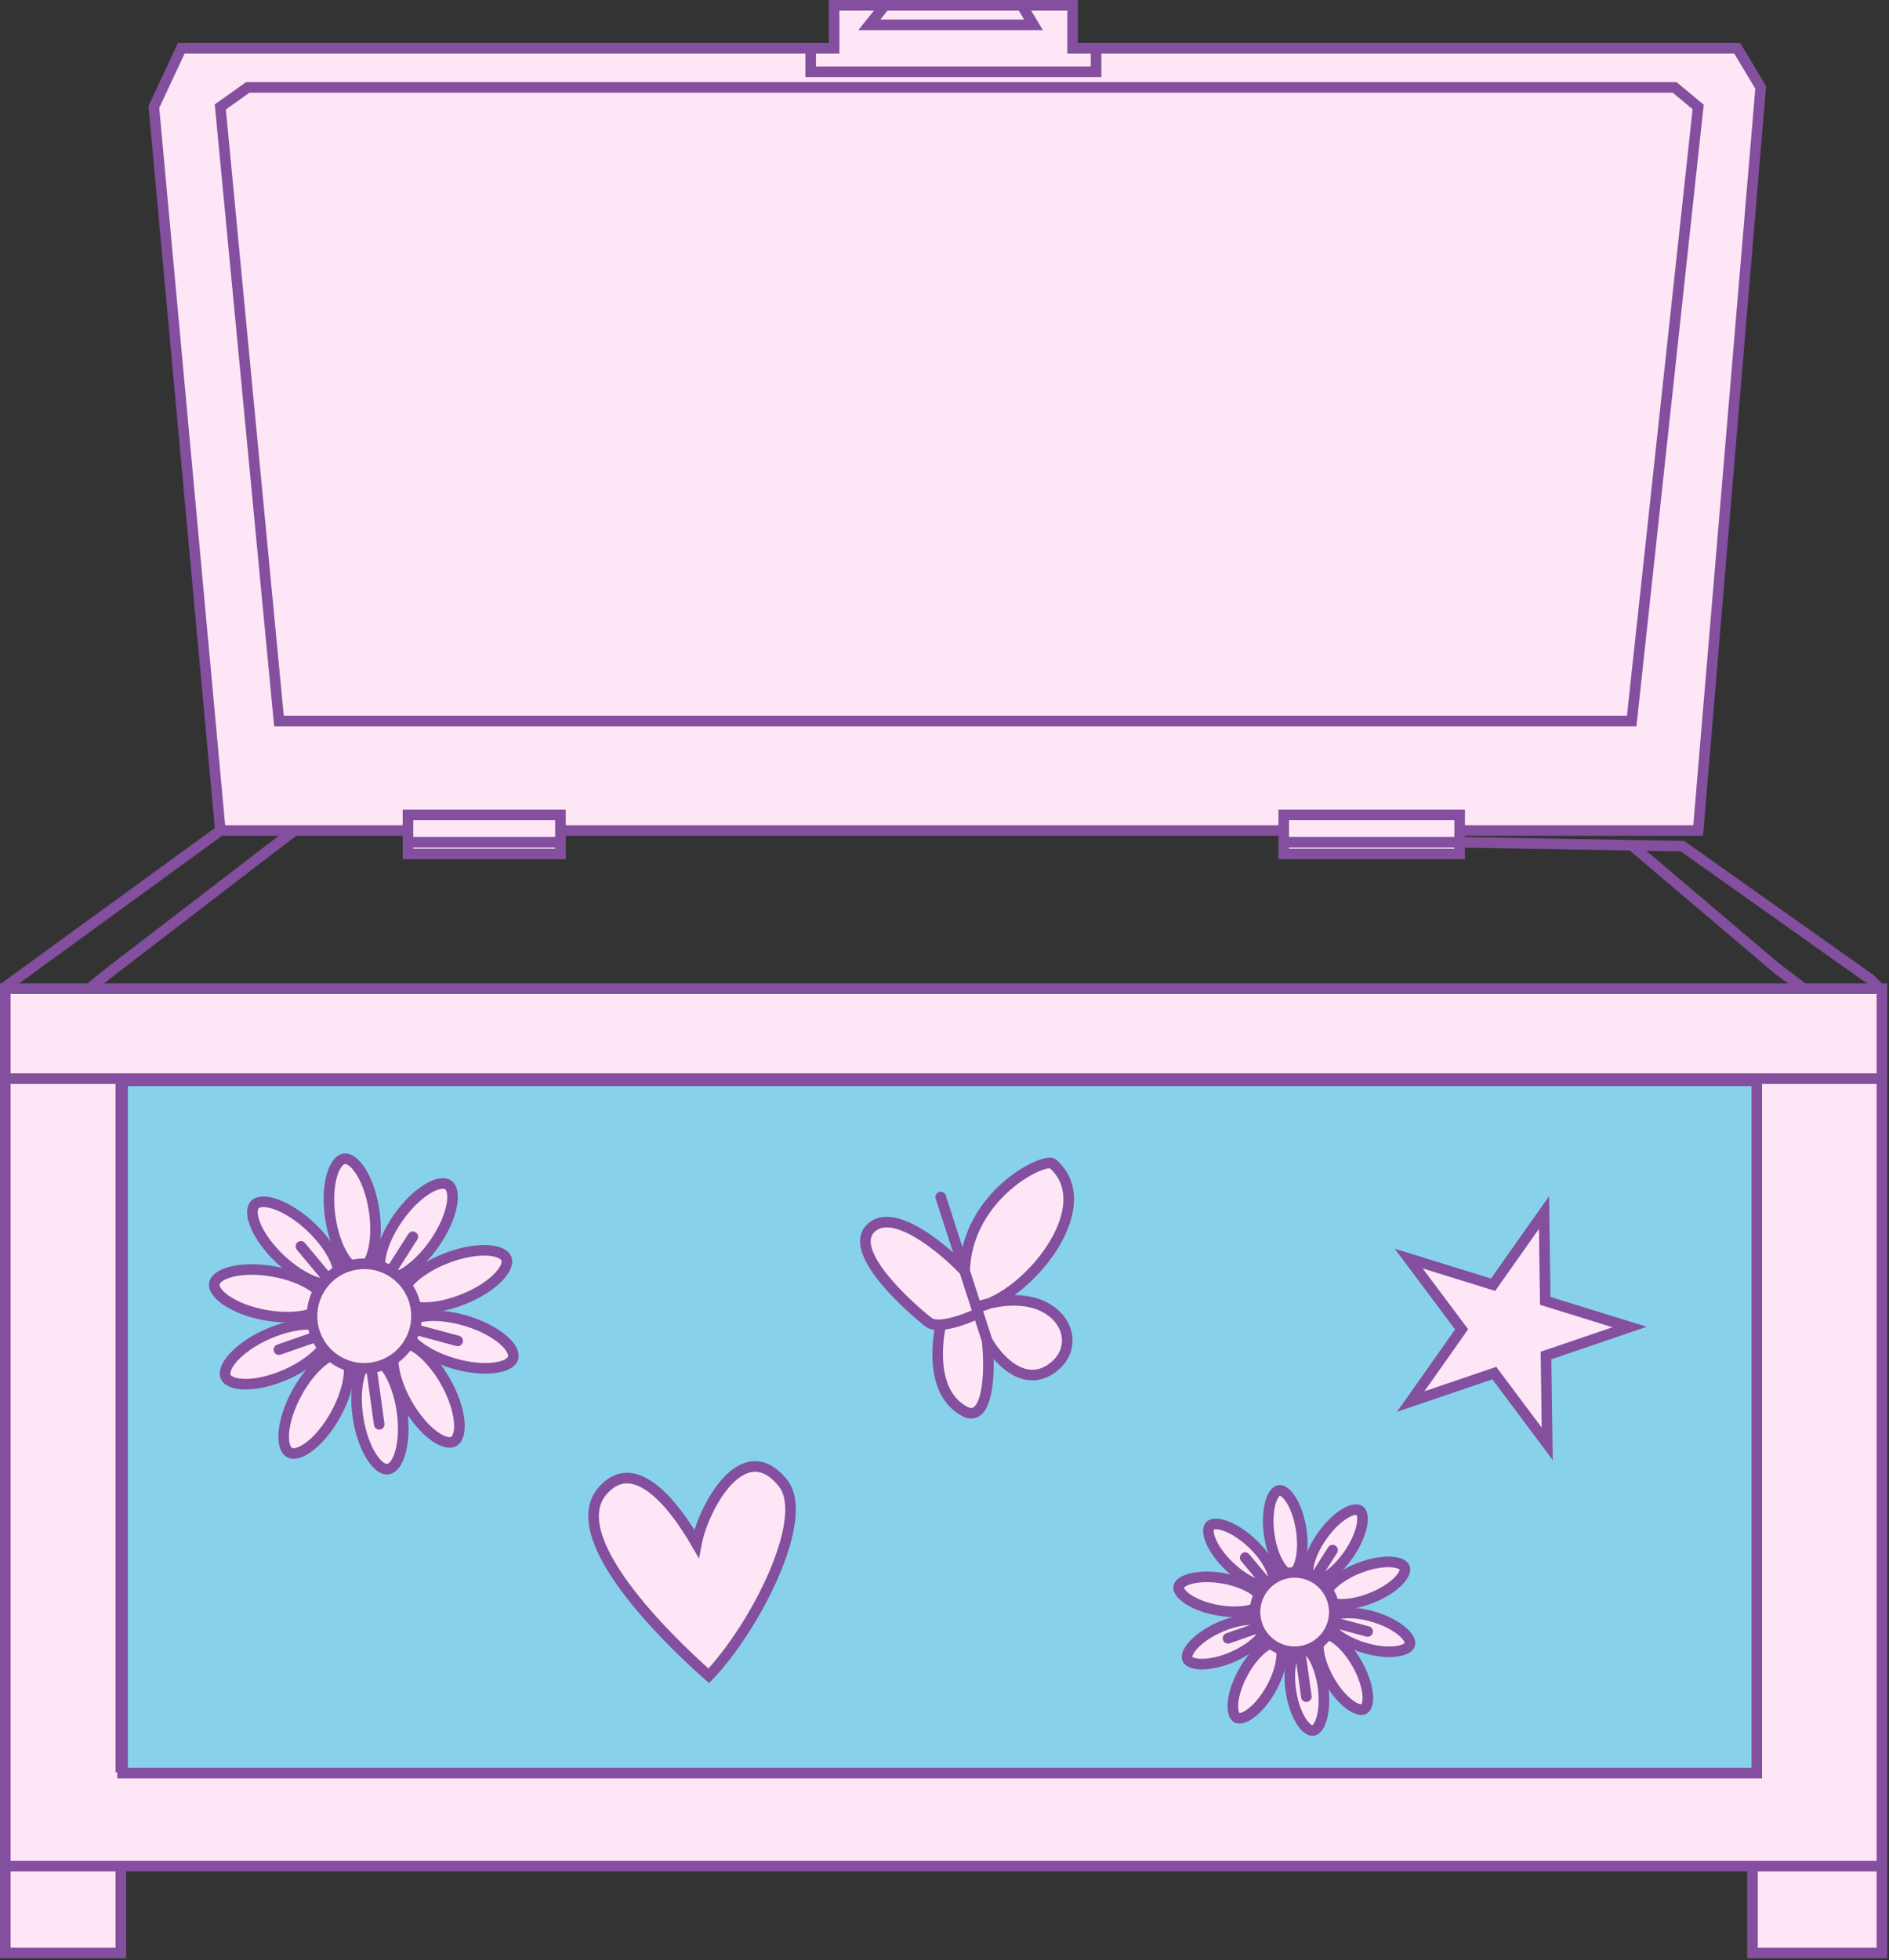
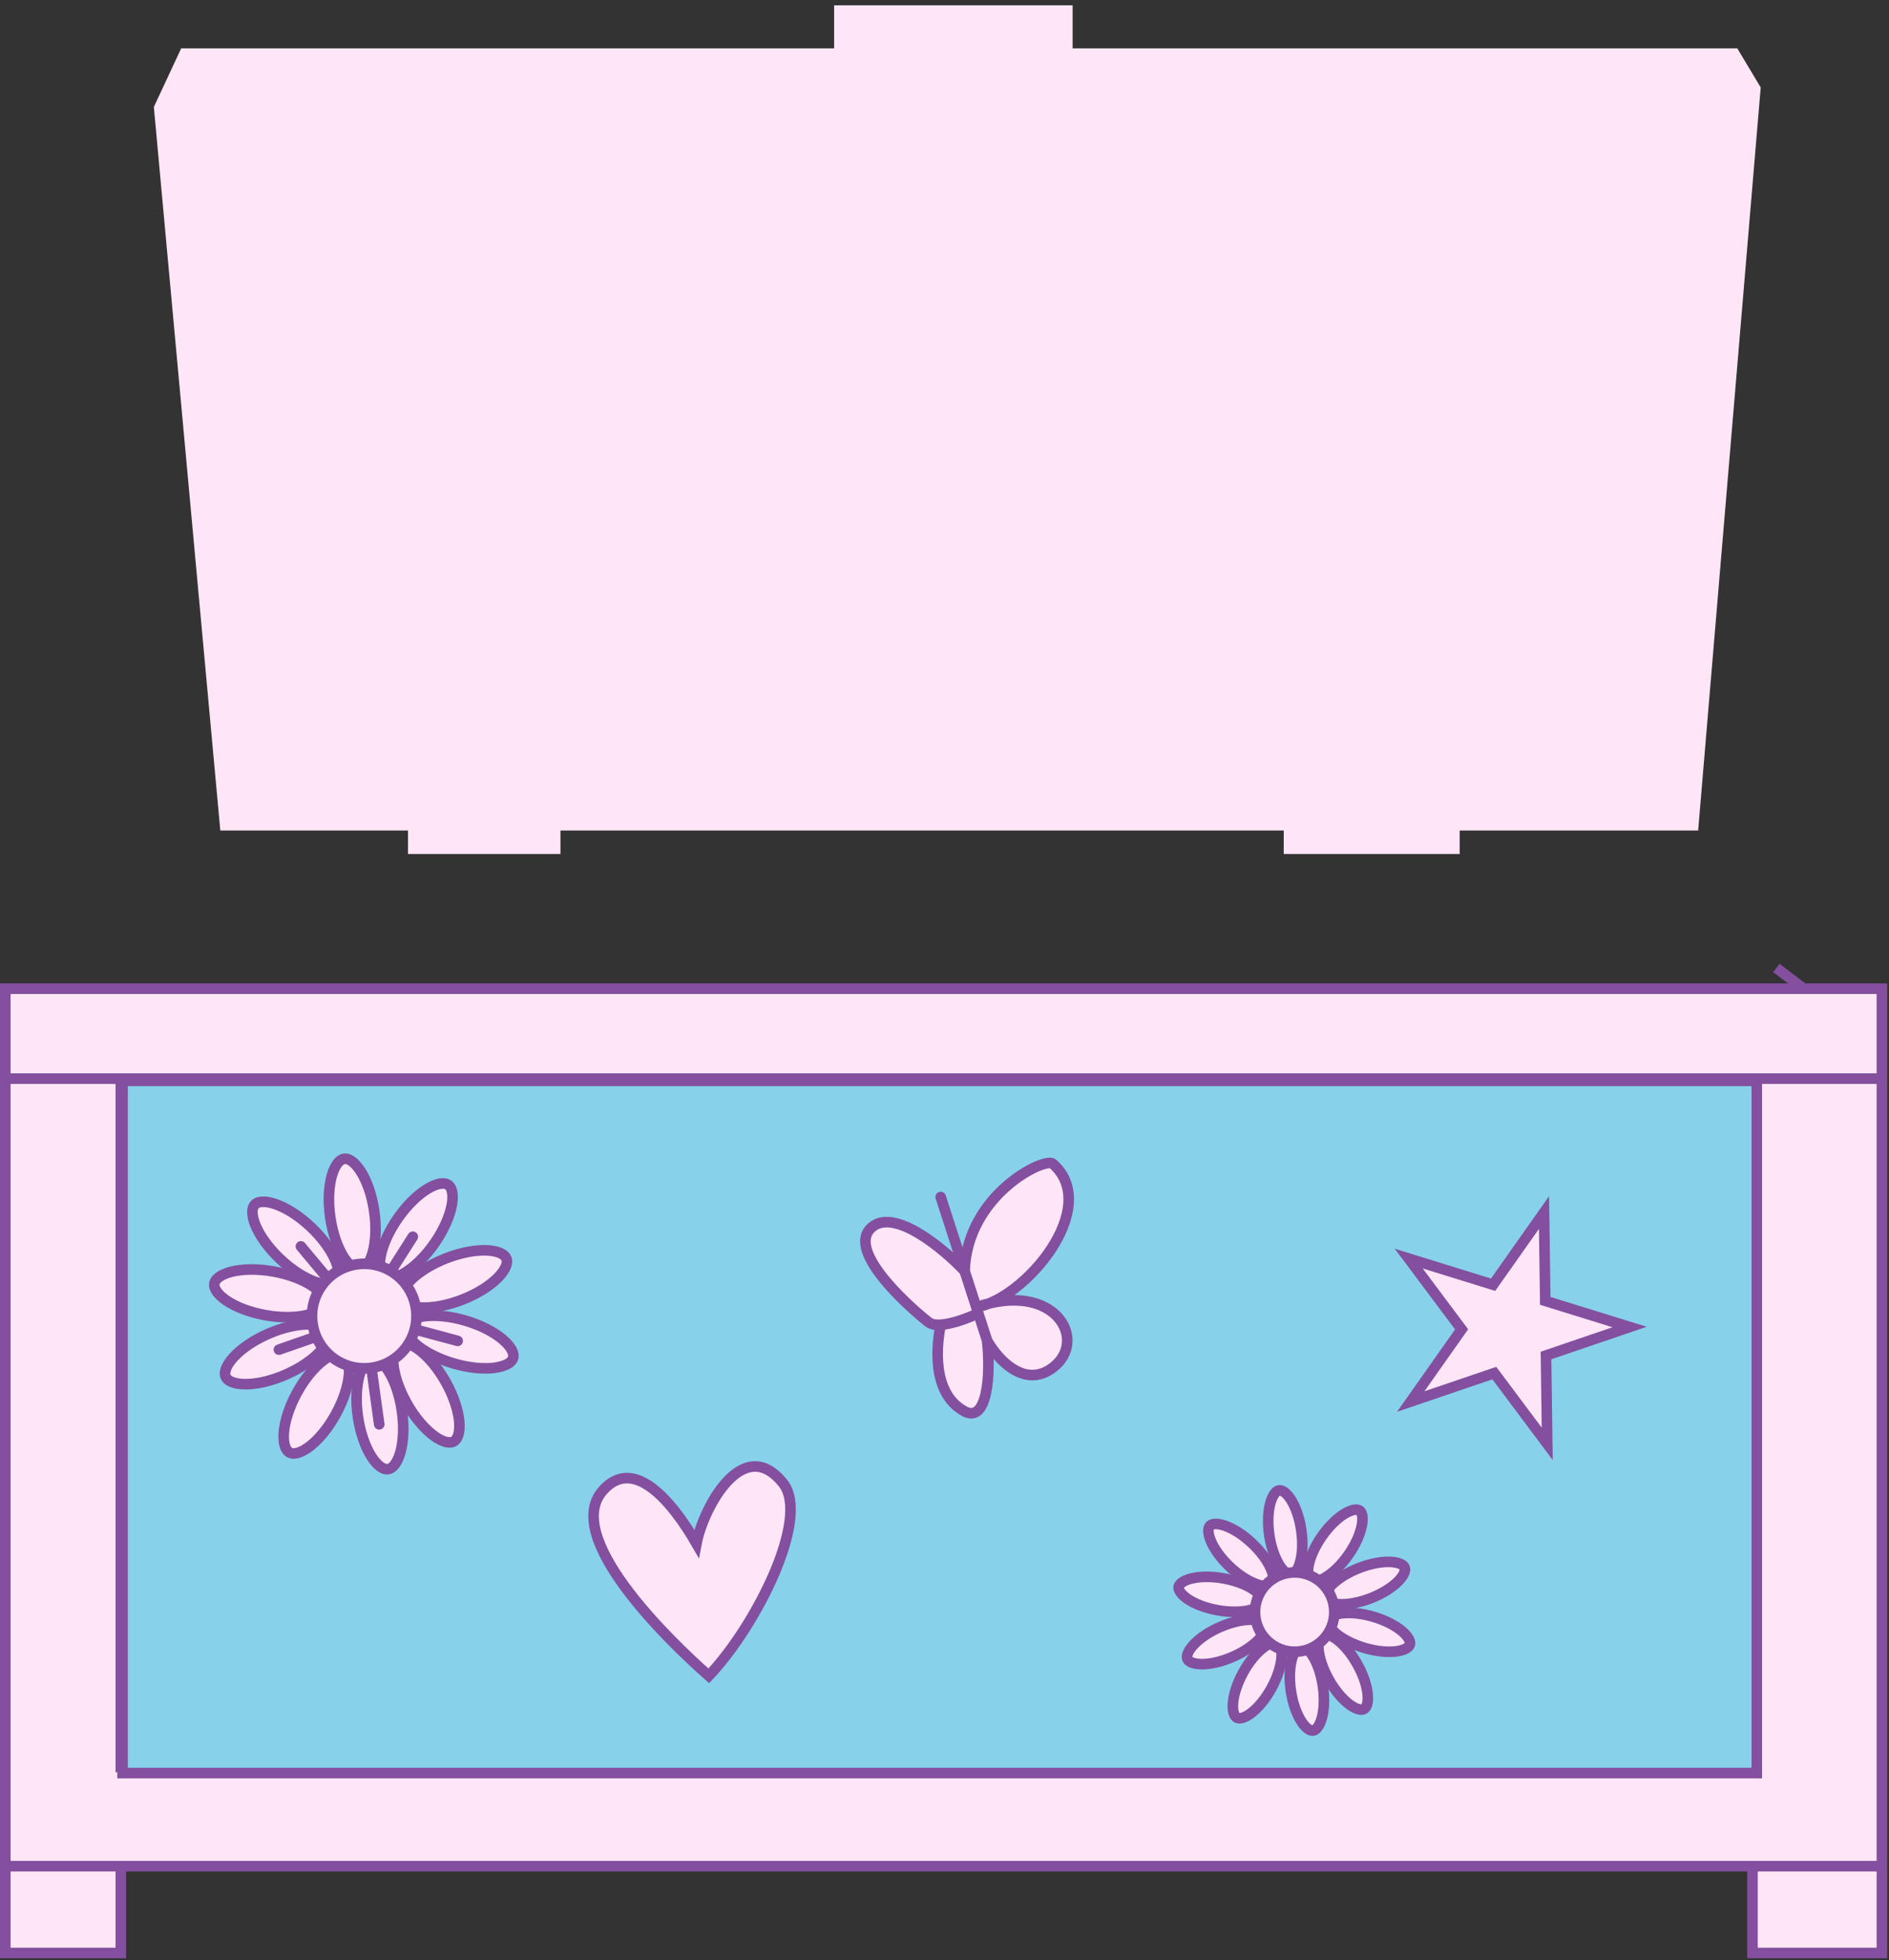
<svg xmlns="http://www.w3.org/2000/svg" width="536" height="556" viewBox="0 0 536 556" fill="none">
  <rect x="0" y="0" width="536" height="556" fill="#333333" stroke="none" />
  <g id="coffre_ouvert">
    <g id="Vector 421">
      <path d="M533.987 280.438V305.943V529.33V553.955H497.264V529.33H34.289V553.955H1.5V529.33V305.943V280.438H511.8H533.987Z" fill="#FFE6F6" />
      <path d="M533.987 305.943V280.438H511.8M533.987 305.943V529.33M533.987 305.943H497.264M1.5 305.943V280.438H511.8M1.5 305.943V529.33M1.5 305.943H34.289M1.5 529.33V553.955H34.289V529.33M1.5 529.33H34.289M533.987 529.33H497.264M533.987 529.33V553.955H497.264V529.33M497.264 305.943V501.187H34.289V305.943M497.264 305.943H34.289M34.289 529.33H497.264M511.8 280.438L504.034 274.568" stroke="#834F9E" stroke-width="3" />
    </g>
    <path id="Vector 424" d="M34.78 502.925V306.571H498.487V502.925H34.78Z" fill="#87D1EB" stroke="#834F9E" stroke-width="3" />
    <g id="Vector 423">
      <path d="M499.597 24.796L481.848 235.572H414.177V238.9V242.228H364.257V238.9V235.572H159.027V238.9V242.228H115.763V238.9V235.572H83.592H62.514L43.655 30.343L51.421 13.703H70.279H230.026H236.682V1.5H251.103H289.93H304.352V13.703H311.008H475.191H492.941L499.597 24.796Z" fill="#FFE6F6" />
-       <path d="M62.514 235.572L43.655 30.343L51.421 13.703H70.28H230.026M62.514 235.572L1.5 279.946V281.056M62.514 235.572H83.592M115.763 235.572V231.135H159.027V235.572M115.763 235.572V238.9M115.763 235.572H83.592M159.027 235.572H364.257M159.027 235.572V238.9M364.257 235.572V231.135H414.177V235.572M364.257 235.572V238.9M414.177 235.572H481.848L499.597 24.796L492.941 13.703H475.191H311.008M414.177 235.572V238.9M115.763 238.9V242.228H159.027V238.9M115.763 238.9H159.027M364.257 238.9V242.228H414.177V238.9M364.257 238.9H414.177M414.177 238.9L462.989 239.757M533.987 281.056L530.659 277.728L477.41 240.01L462.989 239.757M83.592 235.572L79.154 238.9L31.452 275.509L25.906 279.946M462.989 239.757L505.144 275.509M251.103 1.5H236.682V13.703H230.026M251.103 1.5L246.666 7.047H293.258L289.93 1.5M251.103 1.5H289.93M289.93 1.5H304.352V13.703H311.008M230.026 13.703V20.359H307.68H311.008V13.703M70.28 24.796L62.514 30.343L79.154 204.511H462.989L481.848 30.343L475.191 24.796H70.28Z" stroke="#834F9E" stroke-width="3" />
    </g>
    <g id="fleur">
      <path id="Ellipse 7" d="M72.295 341.686C72.702 341.254 73.356 340.942 74.368 340.883C75.391 340.823 76.689 341.031 78.198 341.555C81.212 342.602 84.796 344.818 88.171 348.001C91.546 351.183 93.969 354.63 95.192 357.577C95.804 359.052 96.088 360.336 96.088 361.361C96.088 362.375 95.815 363.046 95.408 363.477C95.001 363.908 94.348 364.22 93.336 364.279C92.314 364.339 91.015 364.131 89.506 363.607C86.492 362.56 82.908 360.345 79.533 357.162C76.157 353.98 73.735 350.533 72.513 347.585C71.9 346.11 71.617 344.826 71.616 343.801C71.616 342.788 71.889 342.117 72.295 341.686Z" fill="#FFE6F6" stroke="#834F9E" stroke-width="3" />
      <path id="Ellipse 8" d="M97.658 328.694C98.245 328.609 98.951 328.77 99.781 329.352C100.62 329.941 101.508 330.911 102.365 332.259C104.076 334.952 105.508 338.914 106.176 343.505C106.844 348.095 106.601 352.302 105.728 355.371C105.291 356.907 104.716 358.09 104.08 358.893C103.45 359.687 102.819 360.043 102.233 360.129C101.646 360.214 100.941 360.052 100.111 359.47C99.272 358.882 98.383 357.912 97.527 356.564C95.815 353.871 94.383 349.909 93.715 345.318C93.047 340.728 93.29 336.521 94.163 333.452C94.6 331.916 95.176 330.733 95.812 329.93C96.442 329.136 97.072 328.78 97.658 328.694Z" fill="#FFE6F6" stroke="#834F9E" stroke-width="3" />
      <path id="Ellipse 9" d="M64.031 390.507C63.793 389.964 63.761 389.24 64.102 388.285C64.447 387.32 65.145 386.206 66.218 385.022C68.359 382.657 71.799 380.225 76.048 378.361C80.296 376.498 84.415 375.614 87.606 375.641C89.203 375.654 90.496 375.895 91.439 376.295C92.372 376.691 92.883 377.204 93.122 377.747C93.36 378.29 93.39 379.013 93.05 379.968C92.705 380.933 92.007 382.047 90.935 383.231C88.793 385.596 85.353 388.029 81.105 389.893C76.857 391.756 72.737 392.639 69.547 392.612C67.95 392.599 66.656 392.359 65.713 391.958C64.78 391.562 64.269 391.05 64.031 390.507Z" fill="#FFE6F6" stroke="#834F9E" stroke-width="3" />
      <path id="Ellipse 10" d="M60.823 364.059C60.927 363.475 61.303 362.856 62.117 362.252C62.939 361.641 64.14 361.103 65.689 360.715C68.784 359.94 72.996 359.83 77.563 360.643C82.13 361.456 86.046 363.012 88.683 364.807C90.003 365.706 90.944 366.625 91.505 367.482C92.061 368.33 92.201 369.041 92.097 369.625C91.993 370.208 91.616 370.826 90.802 371.431C89.98 372.041 88.78 372.579 87.231 372.967C84.136 373.743 79.924 373.853 75.357 373.04C70.79 372.227 66.874 370.671 64.237 368.875C62.916 367.976 61.975 367.057 61.414 366.2C60.858 365.353 60.719 364.642 60.823 364.059Z" fill="#FFE6F6" stroke="#834F9E" stroke-width="3" />
      <path id="Ellipse 11" d="M145.591 385.183C145.422 385.752 144.979 386.324 144.102 386.833C143.216 387.347 141.962 387.746 140.379 387.957C137.216 388.379 133.019 388.013 128.573 386.691C124.126 385.369 120.411 383.382 117.993 381.3C116.782 380.258 115.95 379.24 115.489 378.325C115.032 377.419 114.974 376.698 115.143 376.129C115.312 375.561 115.756 374.989 116.632 374.48C117.518 373.966 118.772 373.567 120.355 373.356C123.518 372.934 127.715 373.299 132.162 374.621C136.608 375.944 140.323 377.931 142.742 380.013C143.952 381.055 144.784 382.074 145.245 382.989C145.702 383.894 145.76 384.615 145.591 385.183Z" fill="#FFE6F6" stroke="#834F9E" stroke-width="3" />
      <path id="Ellipse 12" d="M128.753 408.846C128.237 409.137 127.52 409.241 126.536 408.998C125.541 408.752 124.363 408.168 123.077 407.22C120.51 405.325 117.745 402.146 115.466 398.105C113.187 394.065 111.896 390.054 111.603 386.877C111.456 385.287 111.566 383.976 111.87 382.997C112.171 382.029 112.63 381.47 113.147 381.178C113.663 380.887 114.38 380.784 115.363 381.027C116.358 381.273 117.536 381.857 118.822 382.805C121.389 384.699 124.155 387.879 126.434 391.919C128.713 395.959 130.003 399.97 130.296 403.148C130.443 404.738 130.333 406.049 130.029 407.027C129.729 407.995 129.27 408.555 128.753 408.846Z" fill="#FFE6F6" stroke="#834F9E" stroke-width="3" />
      <path id="Ellipse 15" d="M110.113 416.715C109.526 416.801 108.82 416.641 107.989 416.06C107.149 415.474 106.259 414.505 105.4 413.159C103.684 410.469 102.246 406.508 101.57 401.919C100.894 397.33 101.129 393.123 101.997 390.053C102.431 388.516 103.005 387.333 103.64 386.528C104.268 385.733 104.898 385.375 105.484 385.288C106.071 385.202 106.777 385.363 107.607 385.944C108.447 386.531 109.337 387.498 110.196 388.845C111.913 391.535 113.352 395.495 114.027 400.084C114.703 404.674 114.467 408.88 113.6 411.951C113.165 413.488 112.592 414.672 111.957 415.476C111.329 416.271 110.7 416.629 110.113 416.715Z" fill="#FFE6F6" stroke="#834F9E" stroke-width="3" />
      <path id="Ellipse 16" d="M82.157 411.999C81.637 411.714 81.17 411.161 80.858 410.196C80.541 409.222 80.415 407.913 80.541 406.32C80.794 403.14 82.034 399.113 84.262 395.044C86.489 390.975 89.213 387.761 91.756 385.834C93.029 384.869 94.2 384.27 95.192 384.012C96.173 383.756 96.891 383.851 97.411 384.135C97.931 384.42 98.397 384.974 98.71 385.938C99.026 386.912 99.153 388.222 99.026 389.814C98.774 392.994 97.534 397.022 95.307 401.09C93.079 405.16 90.355 408.373 87.811 410.3C86.538 411.265 85.367 411.864 84.376 412.122C83.395 412.378 82.677 412.284 82.157 411.999Z" fill="#FFE6F6" stroke="#834F9E" stroke-width="3" />
      <path id="Ellipse 13" d="M127.179 336.091C127.665 336.431 128.069 337.032 128.275 338.025C128.484 339.028 128.468 340.343 128.169 341.912C127.572 345.047 125.902 348.915 123.246 352.718C120.59 356.521 117.533 359.42 114.796 361.06C113.425 361.88 112.196 362.348 111.182 362.498C110.18 362.646 109.476 362.474 108.99 362.134C108.504 361.794 108.101 361.193 107.894 360.201C107.686 359.198 107.702 357.883 108.001 356.314C108.597 353.179 110.267 349.311 112.923 345.508C115.579 341.705 118.637 338.805 121.374 337.166C122.744 336.346 123.974 335.878 124.987 335.728C125.99 335.58 126.693 335.752 127.179 336.091Z" fill="#FFE6F6" stroke="#834F9E" stroke-width="3" />
      <path id="Ellipse 14" d="M143.693 356.999C143.908 357.551 143.91 358.275 143.53 359.215C143.145 360.165 142.4 361.249 141.28 362.387C139.041 364.661 135.503 366.948 131.181 368.633C126.859 370.317 122.706 371.028 119.519 370.869C117.924 370.789 116.642 370.495 115.716 370.056C114.8 369.621 114.311 369.087 114.096 368.534C113.881 367.982 113.88 367.258 114.259 366.319C114.644 365.369 115.389 364.285 116.509 363.147C118.748 360.873 122.286 358.585 126.608 356.9C130.93 355.216 135.083 354.506 138.27 354.665C139.865 354.745 141.147 355.039 142.073 355.478C142.989 355.913 143.477 356.446 143.693 356.999Z" fill="#FFE6F6" stroke="#834F9E" stroke-width="3" />
      <circle id="Ellipse 21" cx="103.356" cy="373.29" r="14.82" transform="rotate(-7.871 103.356 373.29)" fill="#FFE6F6" stroke="#834F9E" stroke-width="3" />
      <path id="Vector 33" d="M105.534 389.051L107.602 404.005M111.379 359.824L117.132 350.791M88.961 379.398L79.136 382.816M118.743 377.34L129.865 380.333M92.788 362.394L85.385 353.533" stroke="#834F9E" stroke-width="3" stroke-linecap="round" />
    </g>
    <g id="fleur_2">
-       <path id="Ellipse 7_2" d="M343.328 432.787C343.573 432.527 343.995 432.306 344.727 432.263C345.469 432.22 346.439 432.37 347.592 432.77C349.893 433.57 352.655 435.273 355.266 437.735C357.877 440.196 359.739 442.852 360.672 445.103C361.14 446.23 361.347 447.189 361.347 447.933C361.347 448.666 361.151 449.1 360.906 449.36C360.661 449.621 360.239 449.842 359.507 449.885C358.764 449.929 357.794 449.779 356.641 449.378C354.34 448.579 351.579 446.876 348.968 444.414C346.357 441.953 344.495 439.296 343.561 437.046C343.093 435.919 342.886 434.959 342.886 434.215C342.886 433.482 343.083 433.047 343.328 432.787Z" fill="#FFE6F6" stroke="#834F9E" stroke-width="3" />
+       <path id="Ellipse 7_2" d="M343.328 432.787C343.573 432.527 343.995 432.306 344.727 432.263C345.469 432.22 346.439 432.37 347.592 432.77C349.893 433.57 352.655 435.273 355.266 437.735C357.877 440.196 359.739 442.852 360.672 445.103C361.14 446.23 361.347 447.189 361.347 447.933C360.661 449.621 360.239 449.842 359.507 449.885C358.764 449.929 357.794 449.779 356.641 449.378C354.34 448.579 351.579 446.876 348.968 444.414C346.357 441.953 344.495 439.296 343.561 437.046C343.093 435.919 342.886 434.959 342.886 434.215C342.886 433.482 343.083 433.047 343.328 432.787Z" fill="#FFE6F6" stroke="#834F9E" stroke-width="3" />
      <path id="Ellipse 8_2" d="M362.951 422.738C363.305 422.686 363.773 422.775 364.373 423.196C364.982 423.623 365.649 424.344 366.303 425.373C367.61 427.43 368.716 430.48 369.233 434.031C369.75 437.582 369.559 440.82 368.892 443.164C368.558 444.337 368.125 445.218 367.663 445.801C367.207 446.375 366.784 446.594 366.43 446.645C366.077 446.697 365.608 446.608 365.008 446.187C364.399 445.76 363.732 445.04 363.077 444.01C361.771 441.953 360.665 438.904 360.148 435.353C359.631 431.802 359.822 428.563 360.489 426.22C360.822 425.046 361.256 424.166 361.718 423.582C362.174 423.008 362.598 422.789 362.951 422.738Z" fill="#FFE6F6" stroke="#834F9E" stroke-width="3" />
      <path id="Ellipse 9_2" d="M336.934 470.57C336.791 470.243 336.752 469.768 336.998 469.078C337.248 468.377 337.766 467.543 338.585 466.639C340.22 464.833 342.867 462.956 346.153 461.515C349.439 460.073 352.612 459.398 355.048 459.418C356.268 459.428 357.232 459.612 357.917 459.903C358.592 460.189 358.915 460.539 359.059 460.866C359.202 461.194 359.241 461.669 358.995 462.359C358.745 463.06 358.227 463.894 357.408 464.799C355.773 466.605 353.127 468.481 349.841 469.922C346.554 471.364 343.381 472.04 340.945 472.02C339.725 472.01 338.761 471.825 338.076 471.535C337.401 471.248 337.078 470.898 336.934 470.57Z" fill="#FFE6F6" stroke="#834F9E" stroke-width="3" />
      <path id="Ellipse 10_2" d="M334.45 450.098C334.513 449.746 334.744 449.33 335.333 448.893C335.93 448.449 336.824 448.044 338.007 447.747C340.371 447.155 343.614 447.067 347.147 447.696C350.68 448.324 353.693 449.526 355.707 450.897C356.715 451.584 357.414 452.273 357.822 452.896C358.224 453.509 358.298 453.979 358.235 454.331C358.173 454.683 357.941 455.1 357.352 455.537C356.754 455.98 355.861 456.386 354.677 456.682C352.314 457.274 349.072 457.363 345.539 456.734C342.005 456.105 338.992 454.904 336.978 453.532C335.969 452.846 335.271 452.157 334.863 451.534C334.461 450.921 334.387 450.45 334.45 450.098Z" fill="#FFE6F6" stroke="#834F9E" stroke-width="3" />
      <path id="Ellipse 11_2" d="M400.036 466.451C399.934 466.793 399.657 467.181 399.023 467.549C398.379 467.922 397.445 468.224 396.236 468.386C393.821 468.708 390.589 468.43 387.149 467.407C383.709 466.384 380.851 464.851 379.004 463.262C378.08 462.466 377.463 461.702 377.128 461.038C376.798 460.383 376.777 459.908 376.879 459.565C376.981 459.222 377.258 458.834 377.892 458.466C378.536 458.093 379.47 457.791 380.679 457.629C383.094 457.307 386.326 457.585 389.766 458.607C393.205 459.63 396.064 461.164 397.911 462.753C398.836 463.549 399.453 464.313 399.788 464.977C400.118 465.632 400.138 466.108 400.036 466.451Z" fill="#FFE6F6" stroke="#834F9E" stroke-width="3" />
      <path id="Ellipse 12_2" d="M387.034 484.744C386.722 484.919 386.254 485.005 385.542 484.829C384.82 484.651 383.938 484.219 382.957 483.495C380.996 482.048 378.864 479.603 377.101 476.477C375.338 473.351 374.348 470.263 374.124 467.837C374.012 466.622 374.099 465.644 374.32 464.933C374.537 464.233 374.853 463.877 375.164 463.701C375.476 463.526 375.945 463.439 376.656 463.615C377.379 463.794 378.26 464.225 379.242 464.95C381.203 466.396 383.334 468.841 385.097 471.967C386.86 475.092 387.851 478.182 388.075 480.608C388.187 481.823 388.1 482.801 387.879 483.511C387.662 484.211 387.345 484.568 387.034 484.744Z" fill="#FFE6F6" stroke="#834F9E" stroke-width="3" />
      <path id="Ellipse 15_2" d="M372.585 490.853C372.232 490.905 371.763 490.816 371.163 490.397C370.553 489.971 369.885 489.251 369.229 488.223C367.918 486.169 366.807 483.121 366.284 479.57C365.761 476.02 365.947 472.782 366.609 470.437C366.941 469.263 367.373 468.382 367.834 467.798C368.288 467.223 368.711 467.003 369.065 466.951C369.419 466.899 369.887 466.987 370.488 467.407C371.098 467.833 371.766 468.552 372.422 469.581C373.733 471.635 374.844 474.682 375.367 478.232C375.89 481.783 375.704 485.022 375.042 487.367C374.71 488.541 374.278 489.422 373.817 490.006C373.362 490.581 372.939 490.8 372.585 490.853Z" fill="#FFE6F6" stroke="#834F9E" stroke-width="3" />
      <path id="Ellipse 16_2" d="M350.951 487.205C350.637 487.033 350.317 486.681 350.091 485.984C349.861 485.276 349.762 484.299 349.858 483.083C350.051 480.654 351.002 477.552 352.726 474.405C354.449 471.257 356.549 468.785 358.491 467.314C359.464 466.577 360.34 466.135 361.06 465.947C361.769 465.762 362.238 465.842 362.552 466.013C362.866 466.185 363.186 466.537 363.413 467.235C363.643 467.943 363.742 468.919 363.645 470.135C363.452 472.564 362.502 475.665 360.779 478.813C359.055 481.961 356.955 484.433 355.013 485.905C354.04 486.641 353.164 487.084 352.444 487.272C351.735 487.457 351.264 487.376 350.951 487.205Z" fill="#FFE6F6" stroke="#834F9E" stroke-width="3" />
      <path id="Ellipse 13_2" d="M385.779 428.462C386.072 428.666 386.352 429.052 386.501 429.769C386.652 430.498 386.645 431.479 386.417 432.678C385.962 435.071 384.679 438.051 382.625 440.994C380.57 443.936 378.214 446.165 376.123 447.416C375.076 448.043 374.158 448.388 373.421 448.496C372.696 448.603 372.238 448.473 371.945 448.268C371.652 448.064 371.371 447.678 371.222 446.96C371.07 446.232 371.078 445.25 371.306 444.052C371.761 441.658 373.043 438.679 375.098 435.737C377.153 432.795 379.509 430.565 381.6 429.313C382.646 428.686 383.565 428.342 384.302 428.233C385.027 428.126 385.486 428.257 385.779 428.462Z" fill="#FFE6F6" stroke="#834F9E" stroke-width="3" />
      <path id="Ellipse 14_2" d="M398.561 444.645C398.691 444.978 398.71 445.454 398.435 446.133C398.156 446.823 397.604 447.635 396.748 448.504C395.039 450.241 392.317 452.005 388.973 453.308C385.629 454.611 382.432 455.154 379.998 455.033C378.78 454.972 377.824 454.748 377.152 454.429C376.49 454.114 376.181 453.751 376.052 453.418C375.922 453.085 375.903 452.609 376.178 451.929C376.457 451.239 377.008 450.428 377.864 449.558C379.574 447.822 382.295 446.058 385.639 444.754C388.983 443.451 392.181 442.908 394.614 443.029C395.833 443.09 396.789 443.315 397.461 443.634C398.123 443.948 398.432 444.312 398.561 444.645Z" fill="#FFE6F6" stroke="#834F9E" stroke-width="3" />
      <circle id="Ellipse 21_2" cx="367.355" cy="457.252" r="11.249" transform="rotate(-7.871 367.355 457.252)" fill="#FFE6F6" stroke="#834F9E" stroke-width="3" />
-       <path id="Vector 33_2" d="M369.057 469.566L370.672 481.248M373.623 446.733L378.117 439.676M356.109 462.025L348.434 464.694M379.376 460.417L388.065 462.755M359.099 448.741L353.316 441.818" stroke="#834F9E" stroke-width="3" stroke-linecap="round" />
    </g>
    <path id="coeur2" d="M222.175 420.683C210.799 406.468 199.479 427.922 197.622 437.818C190.65 425.77 179.806 412.879 171.055 422.769C159.478 435.852 189.211 464.846 201.114 475.337C214.462 461.304 230.078 430.558 222.175 420.683Z" fill="#FFE6F6" stroke="#834F9E" stroke-width="3" />
    <path id="Star 3" d="M438.444 367.895L438.459 368.984L462.402 376.398L439.706 384.122L438.675 384.474L438.69 385.563L439.023 409.534L424.663 390.337L424.01 389.464L422.979 389.816L400.284 397.539L414.104 377.951L414.732 377.061L414.08 376.188L399.72 356.99L423.662 364.403L424.29 363.513L438.111 343.923L438.444 367.895Z" fill="#FFE6F6" stroke="#834F9E" stroke-width="3" />
    <g id="papillon">
      <path d="M298.75 387.907C290.602 394.072 282.906 385.338 280.077 380.2C281.209 390.19 280.077 403.749 273.707 400.324C263.959 395.082 265.928 380.657 266.921 375.748C265.516 375.834 264.31 375.655 263.526 375.061C260.131 372.492 239.336 354.937 247.4 348.087C253.85 342.606 267.626 354.081 273.707 360.504C274.416 338.81 296.496 328.105 298.75 330.103C311.569 341.469 294.241 364.195 280.672 369.713C300.448 364.961 308.365 380.631 298.75 387.907Z" fill="#FFE6F6" />
      <path d="M266.921 339.523L273.707 360.504M280.077 380.2C282.906 385.338 290.602 394.072 298.75 387.907C308.935 380.2 299.447 363.073 277.031 370.78M280.077 380.2L277.584 372.492M280.077 380.2C281.209 390.19 280.077 403.749 273.707 400.324C263.959 395.082 265.928 380.657 266.921 375.748M277.031 370.78C290.778 368.496 312.755 342.52 298.75 330.103C296.496 328.105 274.416 338.81 273.707 360.504M277.031 370.78L273.707 360.504M277.031 370.78L277.584 372.492M273.707 360.504C267.626 354.081 253.85 342.606 247.4 348.087C239.336 354.937 260.131 372.492 263.526 375.061C264.31 375.655 265.516 375.834 266.921 375.748M277.584 372.492C275.056 373.711 270.385 375.536 266.921 375.748" stroke="#834F9E" stroke-width="3" stroke-linecap="round" />
    </g>
  </g>
</svg>